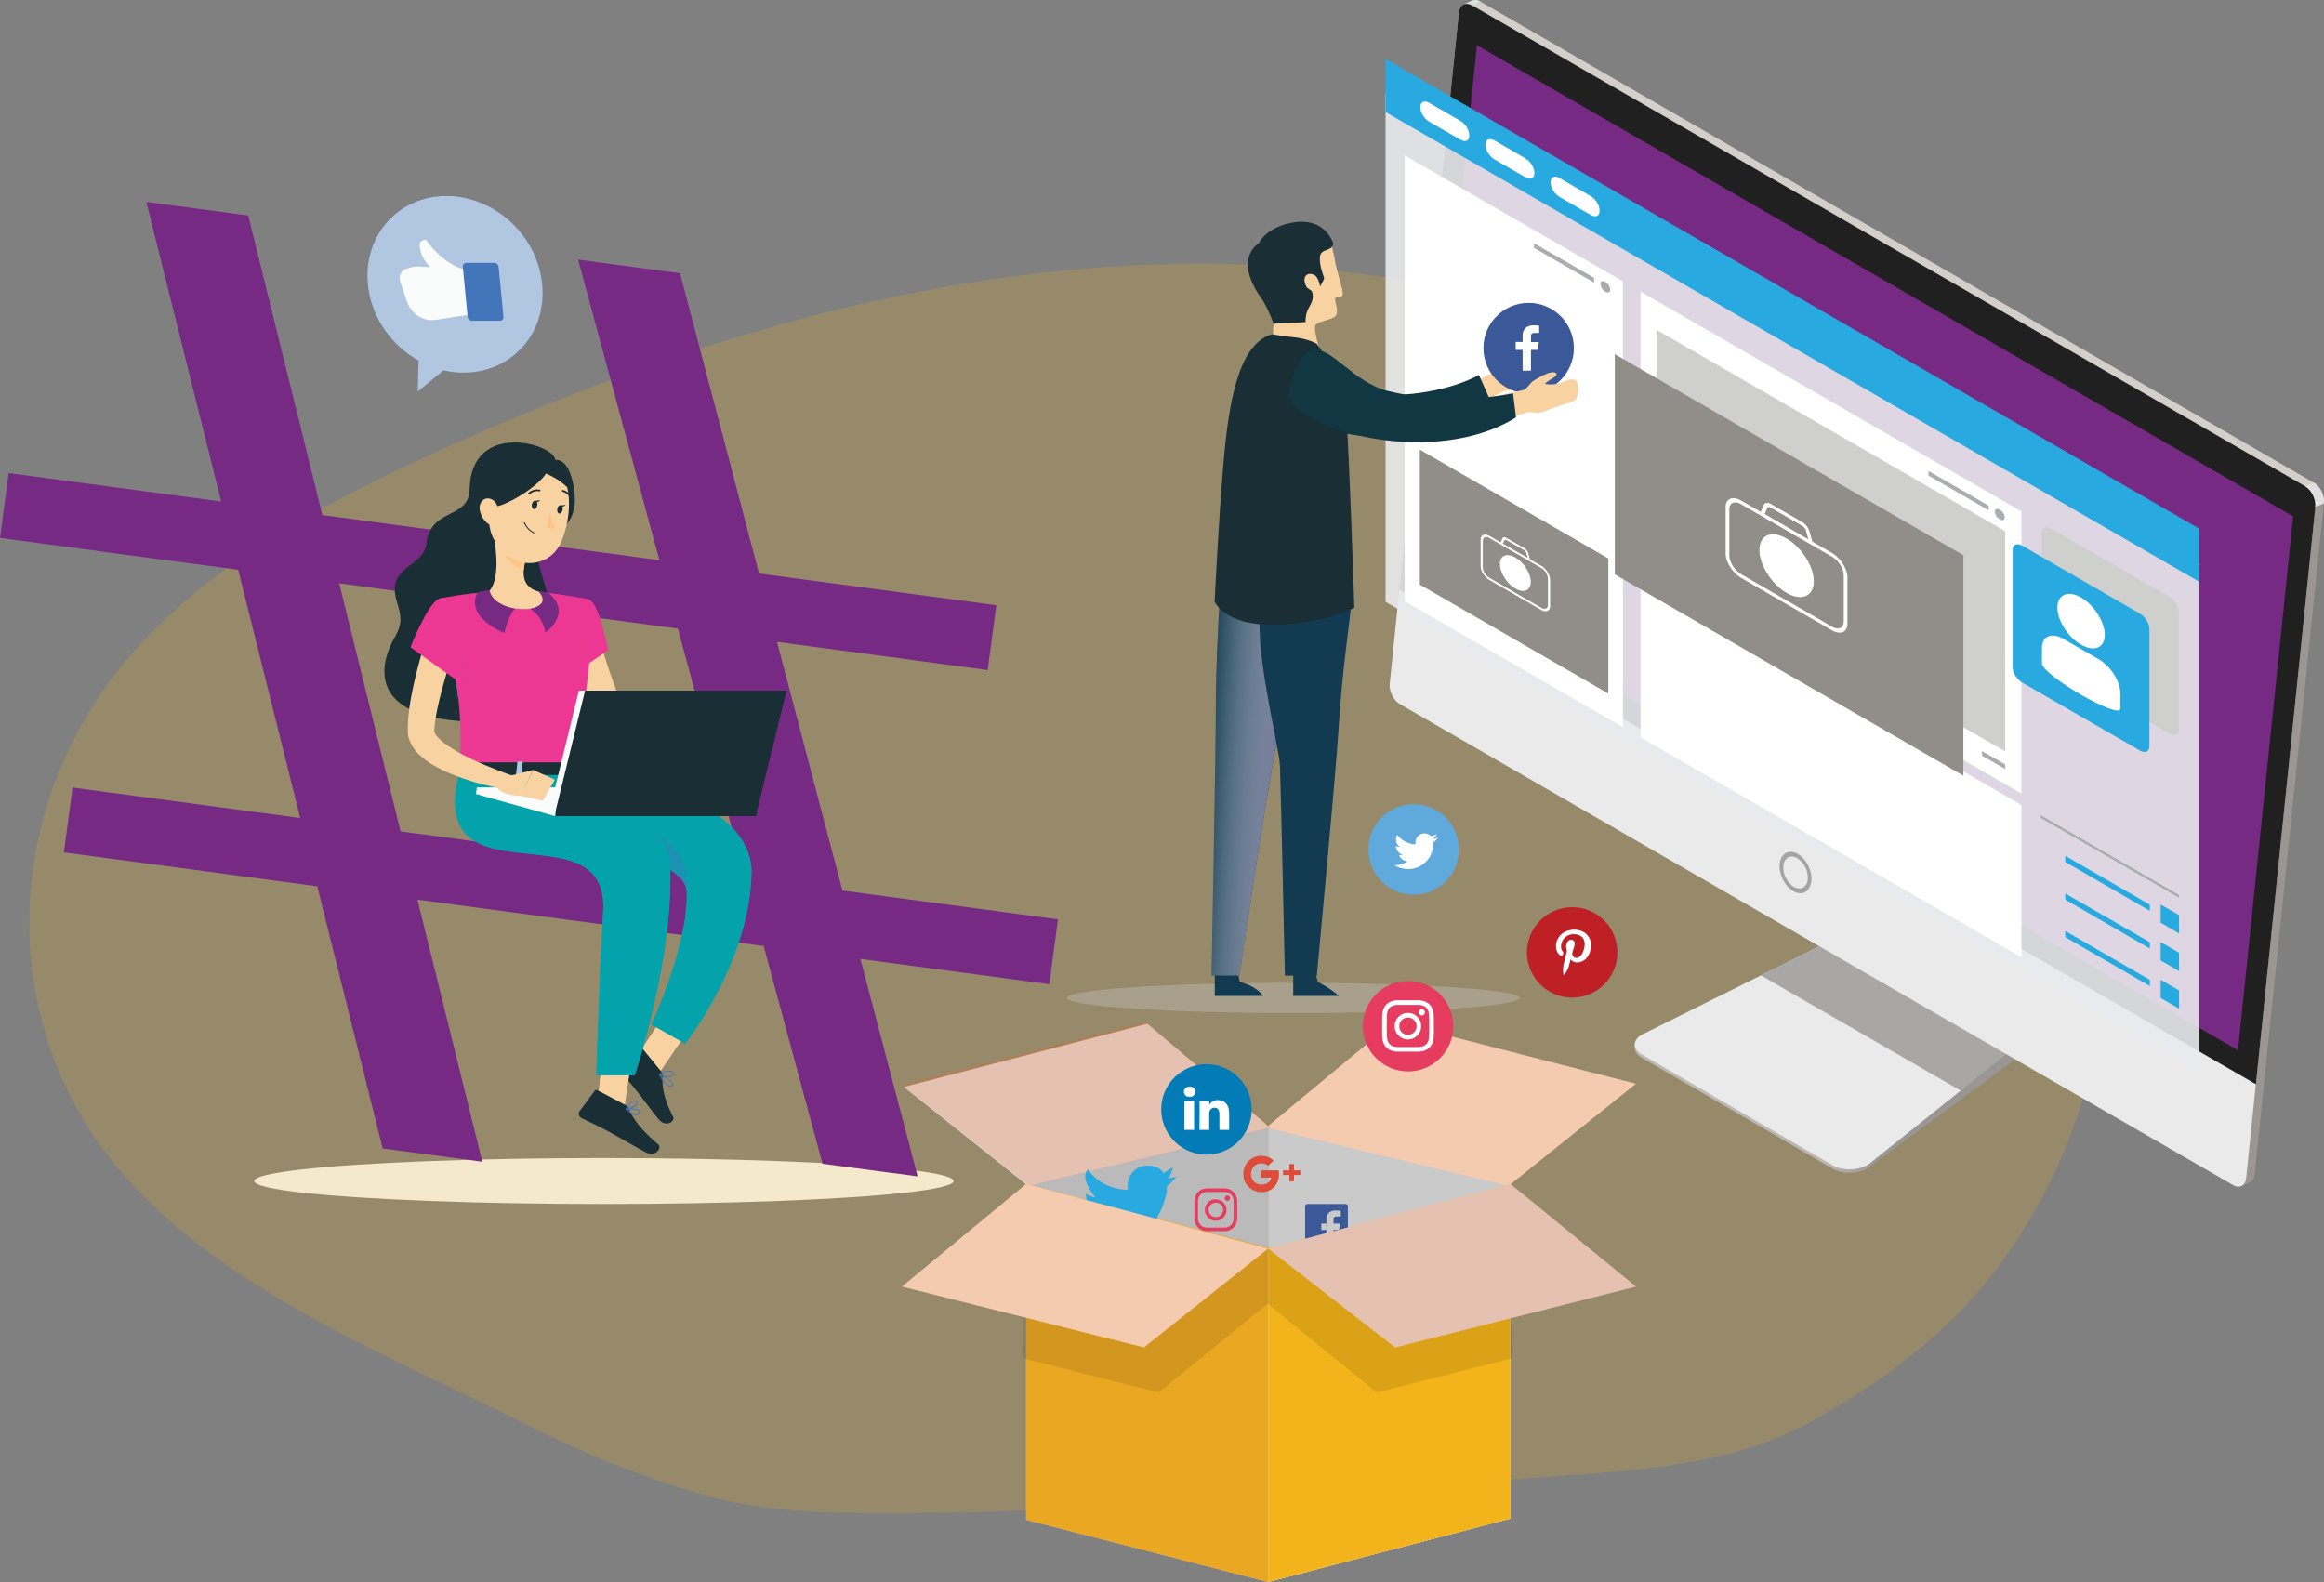
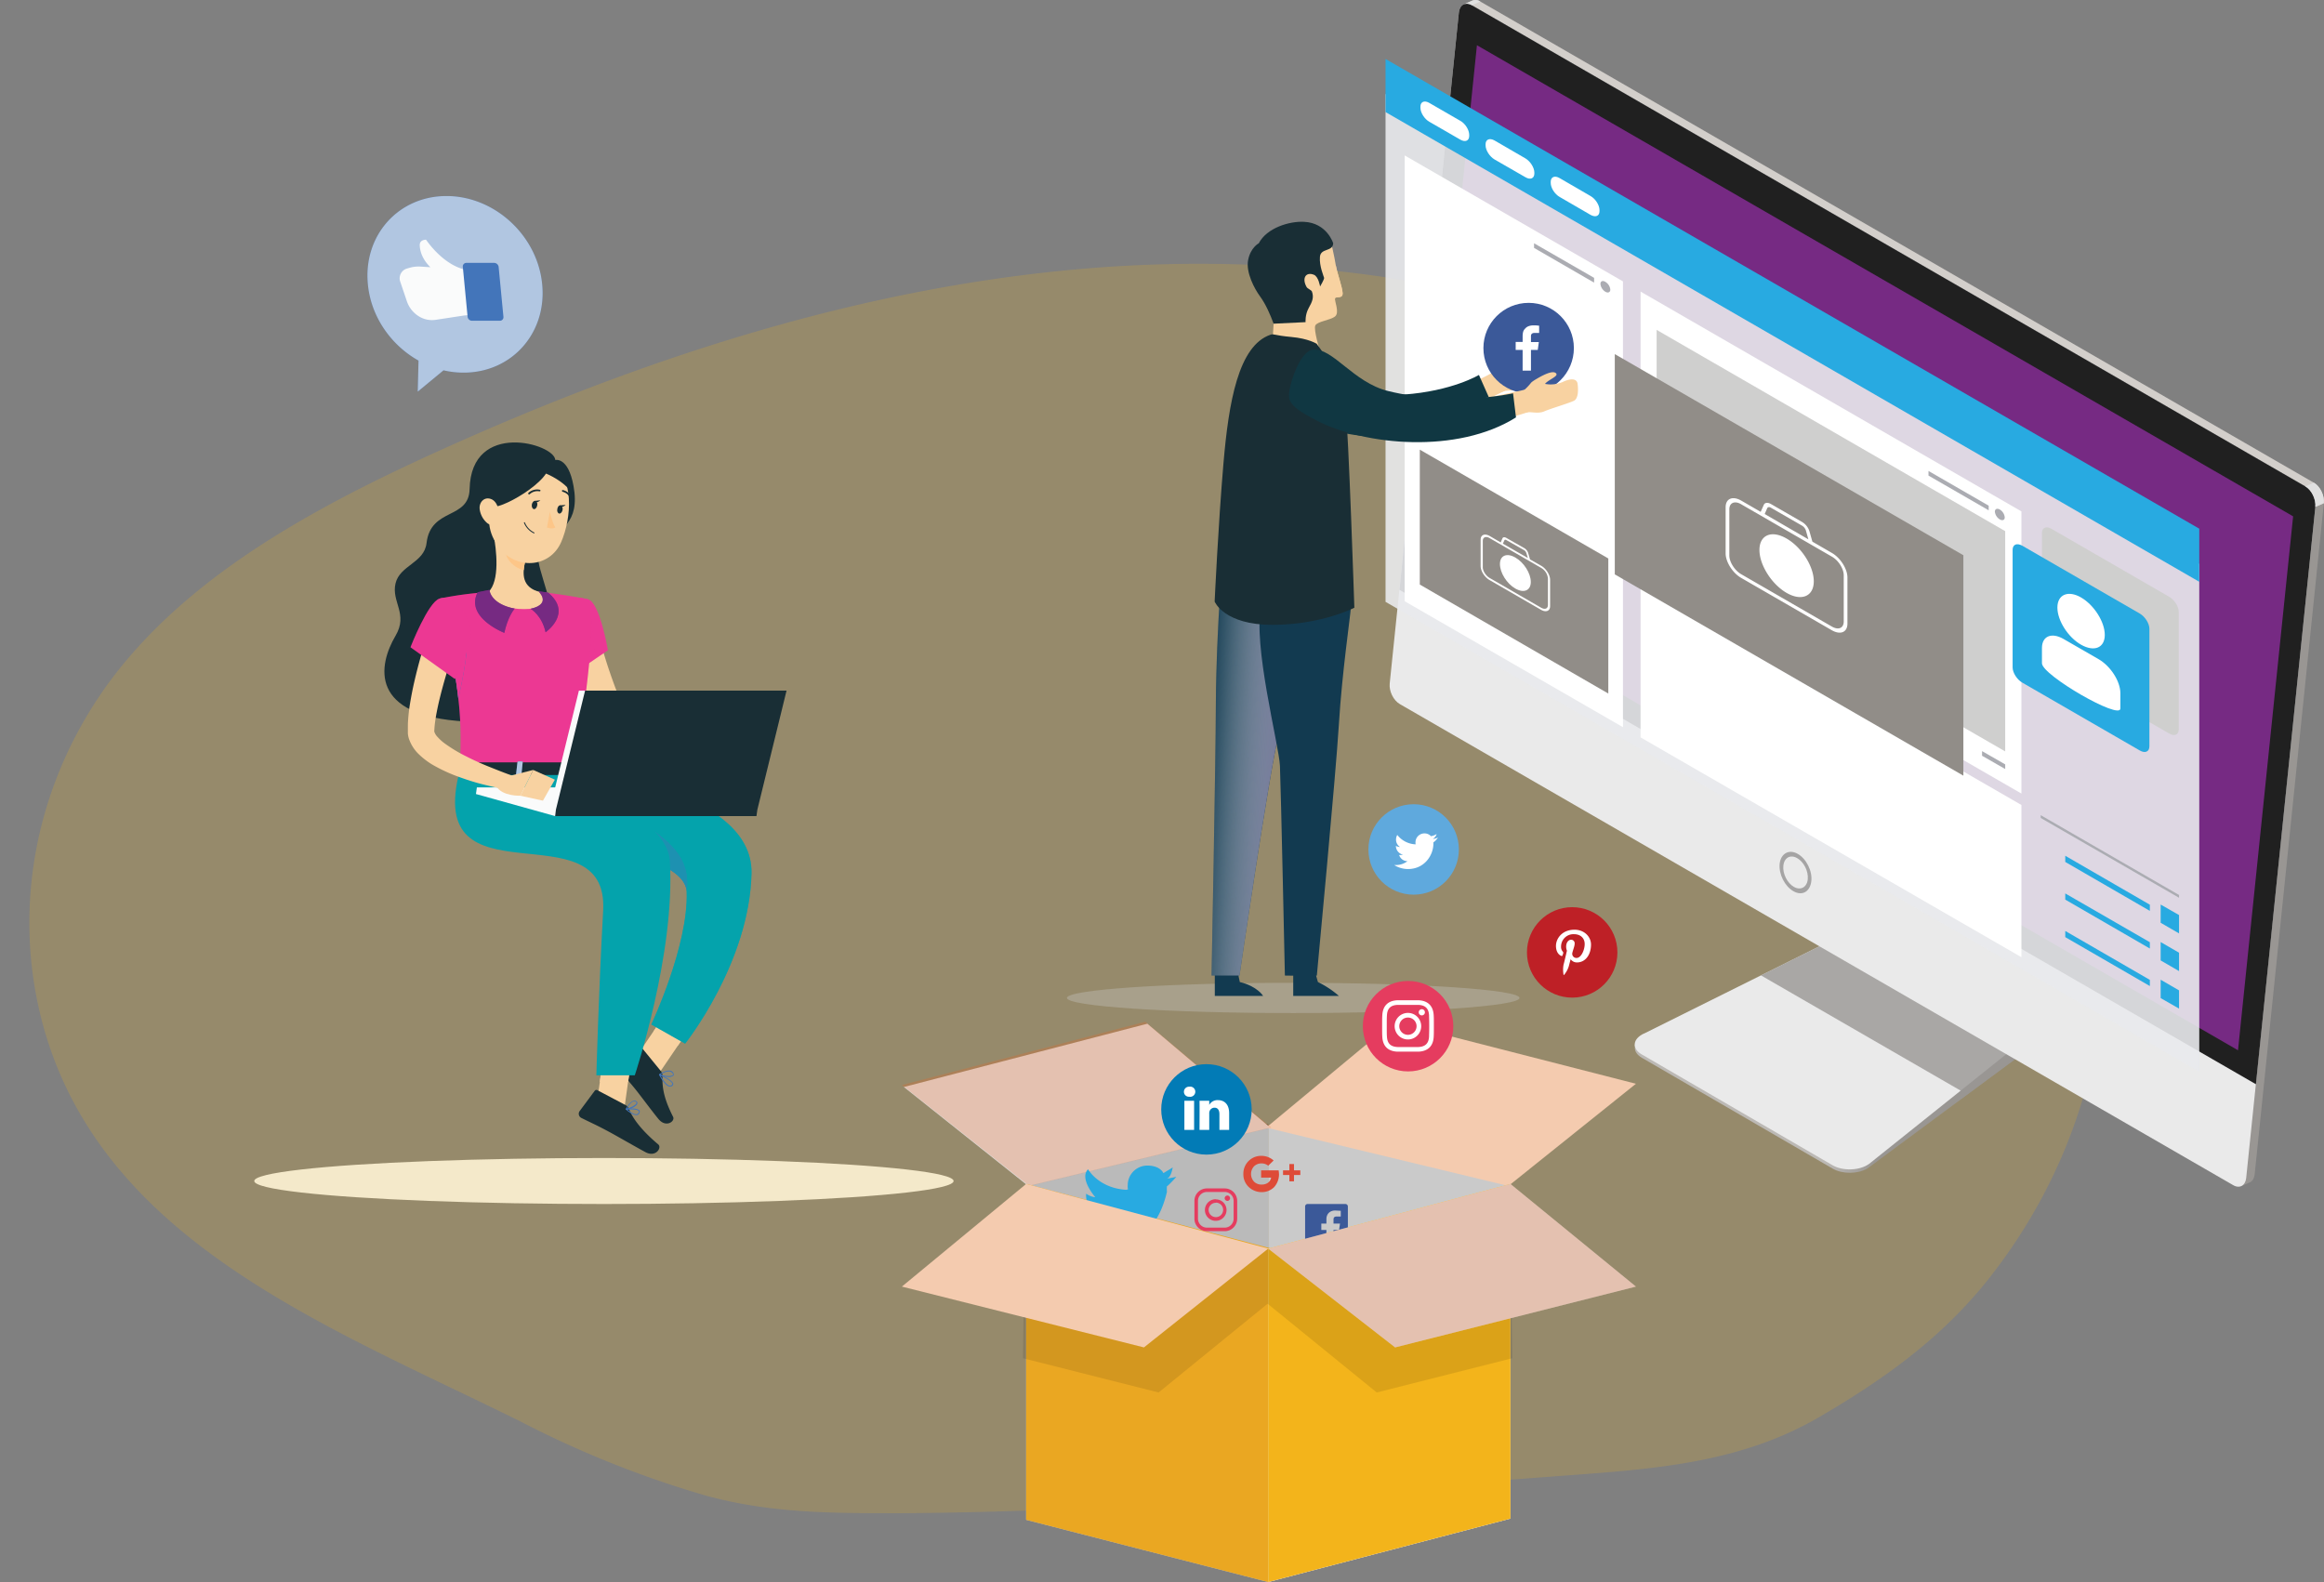
<svg xmlns="http://www.w3.org/2000/svg" viewBox="0 0 1505.4 1024.9">
  <rect x="0" y="0" width="1505.4" height="1024.9" fill="#808080" stroke="none" />
  <defs>
    <style>.a5a10e02-f9ad-4e43-9198-63027849c020,.a6613a52-ee0c-4019-9d4c-527a014f0437,.aa51bc33-f922-4f05-b20a-1cf0562e2b6a,.b00285f5-6454-4ad6-9862-83d786714c3a,.b0f8bb57-2172-4909-866d-090aa5e5e0f9,.b58d491e-8227-4f45-b5a0-47f053cfa526,.bd57fa0b-6195-406c-844a-0089ca6cd086,.fc881edc-6400-4256-ba17-8843d2f35e7c{isolation:isolate;}.ab30dc15-3b71-48fd-9f07-4585a4ed6d12{fill:#f5f6f6;}.b00285f5-6454-4ad6-9862-83d786714c3a,.fc881edc-6400-4256-ba17-8843d2f35e7c{fill:#f3b41b;}.b00285f5-6454-4ad6-9862-83d786714c3a{opacity:0.2;}.b4bf2ddc-5935-4e77-a937-d69fb715cbe6{fill:url(#bd3847ea-aa0a-40fe-b8a8-cc37102bd82f);}.bd7f6ff1-4509-4fb7-81e3-3bc00dbcd7f6{fill:#eaeaea;}.e9ad9e1b-0f01-4802-b7b4-bb92aff17c7b,.fd287cdb-4e48-416b-b86a-61e532bbe51d{fill:#999693;}.e9ad9e1b-0f01-4802-b7b4-bb92aff17c7b{opacity:0.8;}.bdd9f025-8071-41e8-bb40-4eed00adb36d{fill:#d3cfcb;}.f595b44f-7de6-4fd1-b9ba-b4ca583eef2a{fill:#202020;}.a41e6527-1395-43ac-a926-e58a0f61e928,.addd5265-4b3d-44dc-b229-df1b17cce773{fill:#762a83;}.beb50720-a191-4ec8-b868-c1e66e7f637b{fill:#e0e0e0;}.a213a81b-0d00-4e3e-a5f3-5e2b5ff4362d{fill:#a5a4a4;}.a971b5d7-0f2a-4b98-91cf-e8395a86f37c{fill:#e9eaed;opacity:0.9;}.b9c6ee17-e7bf-411d-9c1e-4d6d18dc23b0{fill:#28aae1;}.abc8eb8a-3f75-479d-baf0-b8d9683bea89{fill:#cfcfce;}.abc8eb8a-3f75-479d-baf0-b8d9683bea89,.e74f7443-1e8b-4ba8-95c7-a919b58037a2{mix-blend-mode:multiply;}.a208e55a-cdae-4e22-bb50-32b86601aa90,.b571e8c0-5c42-4c4d-886c-39d90a10beac{fill:#fff;}.a7bb9509-bdfa-4dad-9383-5f3c33956fcd{fill:#918d88;}.bbbaf515-83a7-4f5e-a68b-979a564620a5{fill:#abacb2;}.f304b1a4-7916-4dfc-b887-680b62e00b3a{fill:#cccccb;opacity:0.33;}.abd8e1a3-67ae-46da-9cf3-2e03b94f82fb{fill:#f8d2a1;}.a3060831-8002-4a37-90e0-19244106cd85{fill:#103742;}.b9b0fdbb-a57e-4649-8f49-e3cbcfc07577{fill:#123a50;}.e74f7443-1e8b-4ba8-95c7-a919b58037a2{fill:url(#b6887328-911d-44a7-b400-5875e8d303d1);}.bbf2e53c-084a-4709-86f7-e889fcfb1fb7{fill:#192e35;}.b701bcd3-0409-4d83-9c2b-fc106bb66c93{fill:#3b5999;}.b571e8c0-5c42-4c4d-886c-39d90a10beac{fill-rule:evenodd;}.aa51bc33-f922-4f05-b20a-1cf0562e2b6a{opacity:0.1;}.b0f8bb57-2172-4909-866d-090aa5e5e0f9{opacity:0.17;}.a6613a52-ee0c-4019-9d4c-527a014f0437{fill:#f4cbaf;}.a5a10e02-f9ad-4e43-9198-63027849c020{fill:#f26722;opacity:0.25;}.b58d491e-8227-4f45-b5a0-47f053cfa526{fill:#eaa722;}.a52716a0-f2e4-4b91-a167-d6413f5094b2{fill:#e53c5f;}.f0a3b72f-6242-4b5c-a66e-dfe02b1f26e2{fill:#de4b38;}.a209fe00-eab6-4eaa-9871-4a282b14c2db{fill:#5fa9dd;}.f68cdb68-3637-4bcd-8804-46438729806e{fill:#027bb6;}.a0aad5d7-f391-475f-ae03-629e0dff5b29{fill:#be2026;}.b88e0201-4040-4809-a920-667c84662276{fill:#4375ba;}.b1624b59-bd2a-4977-8609-6ae2293b74f6,.bf466d6e-f112-4644-b391-c8c0385bd219,.ed0dc029-8516-43a0-accd-d4ab9368a2dd{fill:#ec3894;}.b7698a5a-8f5c-4565-bfed-0e9a037d5df2,.bf466d6e-f112-4644-b391-c8c0385bd219{opacity:0.2;}.ed0dc029-8516-43a0-accd-d4ab9368a2dd{opacity:0.3;}.f533b9fb-ddad-4252-b51b-69b08a909903{fill:#fdc688;}.a77c4c47-0857-4b13-b5a3-5b6d5f354e9d,.be960664-a194-4f83-974a-fd6d1ac55460{fill:#04a3ac;}.a41e6527-1395-43ac-a926-e58a0f61e928,.ae29224f-3916-45a8-8538-b25b9c3f4f85,.be960664-a194-4f83-974a-fd6d1ac55460{opacity:0.6;}.a5943c14-070e-4d82-acf4-4f644a44d1eb,.ae29224f-3916-45a8-8538-b25b9c3f4f85{fill:#fafbfb;}</style>
    <linearGradient id="bd3847ea-aa0a-40fe-b8a8-cc37102bd82f" x1="-287.94" y1="723.96" x2="-320.22" y2="723.96" gradientTransform="matrix(-1, 0, 0, 1, 1054.06, 0)" gradientUnits="userSpaceOnUse">
      <stop offset="0" stop-color="#bcb9b5" />
      <stop offset="1" stop-color="#999693" />
    </linearGradient>
    <linearGradient id="b6887328-911d-44a7-b400-5875e8d303d1" x1="938.98" y1="499.28" x2="990.4" y2="502.26" gradientUnits="userSpaceOnUse">
      <stop offset="0" stop-color="#fff" stop-opacity="0" />
      <stop offset="0.21" stop-color="#e6e6ed" stop-opacity="0.18" />
      <stop offset="0.67" stop-color="#a6a6be" stop-opacity="0.65" />
      <stop offset="1" stop-color="#75769a" />
    </linearGradient>
  </defs>
  <g class="bd57fa0b-6195-406c-844a-0089ca6cd086">
    <g id="b1d168e7-1ed7-44e1-b1fa-165854b3e7f6" data-name="Layer 1">
      <ellipse class="ab30dc15-3b71-48fd-9f07-4585a4ed6d12" cx="391.2" cy="765.1" rx="226.5" ry="14.9" />
      <g id="a027f82f-c8d0-4b6f-ad8b-b3decb5cd0fb" data-name="BG DARKS" class="bd57fa0b-6195-406c-844a-0089ca6cd086">
        <path class="b00285f5-6454-4ad6-9862-83d786714c3a" d="M180.2,632.4c-6.6-63.6,10.7-127.4,49.1-180.8,50.2-69,131.1-113.4,212.1-150.3,132.1-60.1,273.4-106.7,420.2-119.2S1161.5,193,1287,264s220,192.7,234.3,327.4c8.8,88.5-18.2,176.9-75.9,248.3-29.8,36.4-65.8,62.2-107.3,86.4-49.6,28.9-103.7,33.4-161.5,37.6-144.7,10.8-288.8,23.7-433.2,24.6-44.1,0-83.4.2-125.7-11.2a660.2,660.2,0,0,1-120.9-48.3c-125.3-62-269.7-116.4-308.7-255.1A255,255,0,0,1,180.2,632.4Z" transform="translate(-159.8 -8)" />
      </g>
      <g id="e4cf206a-f670-4e8d-8008-f0f841c8bd51" data-name="3">
        <g id="ab4beac8-656e-44b2-8b97-2205517769e5" data-name="4">
          <g id="b66db2ac-9def-4949-aea0-5954ed8c6ea1" data-name="1">
            <g class="bd57fa0b-6195-406c-844a-0089ca6cd086">
              <path class="b4bf2ddc-5935-4e77-a937-d69fb715cbe6" d="M1472.8,680.2v8.3l-102.3,75.7-1.3.9c-6.1,3.5-16,3.6-22.2,0l-123.6-71.8c-3.1-1.8-4.6-4.1-4.6-6.4v-2.2Z" transform="translate(-159.8 -8)" />
              <path class="bd7f6ff1-4509-4fb7-81e3-3bc00dbcd7f6" d="M1223.3,678.3a8,8,0,0,1,1.6-.8l131-65.2,116.9,67.9-102.4,81.9-1.3.8c-6.1,3.5-16,3.6-22.2,0l-123.6-71.8C1217.1,687.5,1217.3,681.8,1223.3,678.3Z" transform="translate(-159.8 -8)" />
            </g>
            <polygon class="e9ad9e1b-0f01-4802-b7b4-bb92aff17c7b" points="1196.2 604.3 1313 672.2 1312.9 680.5 1270.3 712 1270.3 706.7 1140.7 631.9 1196.2 604.3" />
            <g class="bd57fa0b-6195-406c-844a-0089ca6cd086">
              <path class="fd287cdb-4e48-416b-b86a-61e532bbe51d" d="M1657.3,335.6l7.8-1.6-44.8,434.7c-.3,2.7-1.5,4.6-3.2,5.3l-5.5,2.4Z" transform="translate(-159.8 -8)" />
              <path class="bdd9f025-8071-41e8-bb40-4eed00adb36d" d="M1113.5,8.4a5.5,5.5,0,0,1,5.2.6l539.9,311.7c4.1,2.3,7,8.4,6.5,13.3l-5.5,2.4c.5-4.9-2.4-11-6.5-13.3L1113.2,11.4a5.6,5.6,0,0,0-5.1-.6Z" transform="translate(-159.8 -8)" />
              <path class="bd7f6ff1-4509-4fb7-81e3-3bc00dbcd7f6" d="M1113.2,11.4c-4.2-2.4-7.9-.2-8.4,4.7L1060,450.8c-.5,5,2.4,10.9,6.5,13.3l539.9,311.7c4.1,2.4,7.9.3,8.4-4.7l44.8-434.7c.5-4.9-2.4-11-6.5-13.3Z" transform="translate(-159.8 -8)" />
              <path class="f595b44f-7de6-4fd1-b9ba-b4ca583eef2a" d="M1104.8,16.1c.5-4.9,4.2-7.1,8.4-4.7l539.9,311.7c4.1,2.3,7,8.4,6.5,13.3l-38.5,374L1066.3,390.1Z" transform="translate(-159.8 -8)" />
              <polygon class="addd5265-4b3d-44dc-b229-df1b17cce773" points="921.1 375.2 956.7 29.3 1485.4 334.5 1449.7 680.4 921.1 375.2" />
              <path class="beb50720-a191-4ec8-b868-c1e66e7f637b" d="M1113.5,8.4a5.5,5.5,0,0,1,5.2.6l-5.5,2.4a5.6,5.6,0,0,0-5.1-.6Z" transform="translate(-159.8 -8)" />
              <path class="beb50720-a191-4ec8-b868-c1e66e7f637b" d="M1665.1,334l-5.5,2.4c.5-4.9-2.4-11-6.5-13.3l5.5-2.4C1662.7,323,1665.6,329.1,1665.1,334Z" transform="translate(-159.8 -8)" />
            </g>
            <path class="a213a81b-0d00-4e3e-a5f3-5e2b5ff4362d" d="M1312.6,567.5c-.7,6.8,3.3,14.7,9,17.9s10.7.2,11.5-6.5-3.3-14.7-8.9-17.8S1313.4,560.9,1312.6,567.5Zm2.4,1.3c.5-5.1,4.5-7.4,8.9-4.9s7.4,8.5,6.9,13.7-4.6,7.4-8.9,5S1314.4,574,1315,568.8Z" transform="translate(-159.8 -8)" />
          </g>
          <polygon class="a971b5d7-0f2a-4b98-91cf-e8395a86f37c" points="897.5 389.9 1424.6 694.3 1424.6 365.3 897.5 60.9 897.5 389.9" />
          <polygon class="b9c6ee17-e7bf-411d-9c1e-4d6d18dc23b0" points="897.5 72.6 1424.6 376.9 1424.6 342.5 897.5 38.2 897.5 72.6" />
          <path class="abc8eb8a-3f75-479d-baf0-b8d9683bea89" d="M1488.7,350.6l76.2,44c3.4,2,6.2,6.3,6.2,9.8v76.2c0,3.4-2.8,4.6-6.2,2.6l-76.2-44c-3.4-2-6.2-6.4-6.2-9.8V353.2C1482.5,349.8,1485.3,348.6,1488.7,350.6Z" transform="translate(-159.8 -8)" />
          <polygon class="a208e55a-cdae-4e22-bb50-32b86601aa90" points="1062.7 371.7 1309.4 514.1 1309.4 331.3 1062.7 188.9 1062.7 371.7" />
          <polygon class="a208e55a-cdae-4e22-bb50-32b86601aa90" points="1062.7 477.7 1309.4 620.1 1309.4 521.5 1062.7 379.1 1062.7 477.7" />
          <polygon class="a208e55a-cdae-4e22-bb50-32b86601aa90" points="909.9 389.5 1051.3 471.1 1051.3 182.3 909.9 100.7 909.9 389.5" />
          <polygon class="abc8eb8a-3f75-479d-baf0-b8d9683bea89" points="1073.1 356.5 1298.9 486.8 1298.9 344.1 1073.1 213.7 1073.1 356.5" />
          <polygon class="a7bb9509-bdfa-4dad-9383-5f3c33956fcd" points="919.7 378.7 1041.8 449.3 1041.8 361.8 919.7 291.3 919.7 378.7" />
          <path class="a208e55a-cdae-4e22-bb50-32b86601aa90" d="M1118.9,357.6v17.1c0,3.2,2.6,7.3,5.8,9.1l33.4,19.3c3.2,1.8,5.8.7,5.8-2.4V383.6c0-3.2-2.6-7.3-5.8-9.1l-7.2-4.1-1.1-3.8a5.8,5.8,0,0,0-2.6-3.5l-11.6-6.6c-1.2-.7-2.2-.6-2.6.3l-1.1,2.6-7.2-4.2C1121.5,353.4,1118.9,354.5,1118.9,357.6Zm30.6,11.9-16.2-9.3,1-2.2c.2-.4.7-.5,1.3-.1l11.6,6.6a3.4,3.4,0,0,1,1.3,1.8Zm-29.2-11.1c0-2.4,2-3.2,4.4-1.8l33.4,19.3a8.9,8.9,0,0,1,4.4,6.9v17.1c0,2.4-1.9,3.2-4.4,1.8l-33.4-19.3c-2.4-1.4-4.4-4.5-4.4-6.9Z" transform="translate(-159.8 -8)" />
          <path class="a208e55a-cdae-4e22-bb50-32b86601aa90" d="M1141.4,369.2c5.6,3.2,10,10.3,10,15.8s-4.4,7.5-10,4.3-10-10.3-10-15.9S1135.9,366,1141.4,369.2Z" transform="translate(-159.8 -8)" />
          <polygon class="bbbaf515-83a7-4f5e-a68b-979a564620a5" points="1249.2 305.1 1288.2 327.6 1288.2 330.6 1249.2 308.1 1249.2 305.1" />
          <path class="bbbaf515-83a7-4f5e-a68b-979a564620a5" d="M1452,339.5a6.8,6.8,0,0,0,3.2,5c1.8,1,3.2.4,3.2-1.3a6.6,6.6,0,0,0-3.2-5.1C1453.5,337.1,1452,337.7,1452,339.5Z" transform="translate(-159.8 -8)" />
          <polygon class="bbbaf515-83a7-4f5e-a68b-979a564620a5" points="993.7 157.6 1032.6 180 1032.6 183.1 993.7 160.6 993.7 157.6" />
          <path class="bbbaf515-83a7-4f5e-a68b-979a564620a5" d="M1196.5,191.9a6.7,6.7,0,0,0,3.2,5.1c1.7,1,3.2.4,3.2-1.4a6.6,6.6,0,0,0-3.2-5C1197.9,189.5,1196.5,190.2,1196.5,191.9Z" transform="translate(-159.8 -8)" />
          <polygon class="bbbaf515-83a7-4f5e-a68b-979a564620a5" points="1283.9 486.6 1298.9 495.2 1298.9 498.2 1283.9 489.6 1283.9 486.6" />
          <polygon class="bbbaf515-83a7-4f5e-a68b-979a564620a5" points="1102.1 381.6 1102.1 384.6 1073.1 367.9 1073.1 364.8 1102.1 381.6" />
          <path class="a208e55a-cdae-4e22-bb50-32b86601aa90" d="M1085.7,86.9l20.1,11.6c3.2,1.8,5.7.7,5.7-2.5v-.6c0-3.2-2.5-7.3-5.7-9.1l-20.1-11.6c-3.2-1.9-5.8-.8-5.8,2.4v.7C1079.9,81,1082.5,85.1,1085.7,86.9Z" transform="translate(-159.8 -8)" />
          <path class="a208e55a-cdae-4e22-bb50-32b86601aa90" d="M1127.9,111.3l20,11.5c3.2,1.9,5.8.8,5.8-2.4v-.6c0-3.2-2.6-7.3-5.8-9.2l-20-11.6c-3.2-1.8-5.8-.7-5.8,2.5v.6C1122.1,105.3,1124.7,109.4,1127.9,111.3Z" transform="translate(-159.8 -8)" />
          <path class="a208e55a-cdae-4e22-bb50-32b86601aa90" d="M1170.1,135.6l20,11.6c3.2,1.8,5.8.8,5.8-2.4v-.7c0-3.2-2.6-7.3-5.8-9.1l-20-11.6c-3.2-1.9-5.8-.8-5.8,2.4v.7C1164.3,129.7,1166.9,133.8,1170.1,135.6Z" transform="translate(-159.8 -8)" />
          <path class="bbbaf515-83a7-4f5e-a68b-979a564620a5" d="M1481.7,536.1l89.6,51.7v1.8l-89.6-51.7Z" transform="translate(-159.8 -8)" />
          <path class="b9c6ee17-e7bf-411d-9c1e-4d6d18dc23b0" d="M1497.6,562.4l54.8,31.7v4l-54.8-31.7Zm61.8,43.4,11.9,6.9V600.8l-11.9-6.8Z" transform="translate(-159.8 -8)" />
          <path class="b9c6ee17-e7bf-411d-9c1e-4d6d18dc23b0" d="M1497.6,586.8l54.8,31.6v4.1l-54.8-31.7Zm61.8,43.4,11.9,6.9V625.2l-11.9-6.9Z" transform="translate(-159.8 -8)" />
          <path class="b9c6ee17-e7bf-411d-9c1e-4d6d18dc23b0" d="M1497.6,611.1l54.8,31.7v4l-54.8-31.7Zm61.8,43.5,11.9,6.8V649.6l-11.9-6.9Z" transform="translate(-159.8 -8)" />
          <polygon class="a7bb9509-bdfa-4dad-9383-5f3c33956fcd" points="1046 372.1 1271.8 502.5 1271.8 359.7 1046 229.4 1046 372.1" />
          <path class="a208e55a-cdae-4e22-bb50-32b86601aa90" d="M1277.6,336.6v29.9c0,5.5,4.5,12.7,10.1,15.9l58.7,33.9c5.6,3.2,10.1,1.3,10.1-4.3V382.1c0-5.5-4.5-12.7-10.1-15.9l-12.6-7.3-1.9-6.7a10.9,10.9,0,0,0-4.7-6l-20.3-11.7c-2.1-1.2-4-.9-4.6.6l-2,4.5-12.6-7.3C1282.1,329.1,1277.6,331,1277.6,336.6Zm53.6,20.8L1302.9,341l1.6-3.7c.4-.9,1.4-1,2.4-.4l20.3,11.7a5.7,5.7,0,0,1,2.4,3.1ZM1280,337.9c0-4.2,3.5-5.7,7.7-3.2l58.7,33.9c4.3,2.4,7.7,7.9,7.7,12.1v29.9c0,4.3-3.4,5.8-7.7,3.3L1287.7,380c-4.2-2.4-7.7-7.9-7.7-12.1Zm37.1,19c9.7,5.6,17.6,18,17.6,27.7s-7.9,13.1-17.6,7.5-17.6-18.1-17.6-27.8S1307.3,351.2,1317.1,356.9Z" transform="translate(-159.8 -8)" />
          <path class="b9c6ee17-e7bf-411d-9c1e-4d6d18dc23b0" d="M1469.7,450.2l76.2,44c3.4,2,6.2.8,6.2-2.7V415.3c0-3.4-2.8-7.8-6.2-9.8l-76.2-44c-3.4-1.9-6.2-.8-6.2,2.7v76.2C1463.5,443.8,1466.3,448.2,1469.7,450.2Z" transform="translate(-159.8 -8)" />
          <path class="a208e55a-cdae-4e22-bb50-32b86601aa90" d="M1482.5,427.8c0-7.7,6.2-10.3,13.9-5.9l22.9,13.2c7.7,4.5,14,14.3,14,22V467c0,7.7-50.8-21.6-50.8-29.3Zm10-26.2c0,8.4,6.9,19.3,15.4,24.1s15.3,2,15.3-6.4-6.9-19.3-15.3-24.2S1492.5,393.1,1492.5,401.6Z" transform="translate(-159.8 -8)" />
        </g>
      </g>
      <ellipse class="f304b1a4-7916-4dfc-b887-680b62e00b3a" cx="837.7" cy="646.5" rx="146.6" ry="9.8" />
      <path class="abd8e1a3-67ae-46da-9cf3-2e03b94f82fb" d="M1041.3,262.1s21.4,3.5,37.1,2.2c31-2.7,51.5-17,51.5-17l4.8,13.8s-44.9,22.4-65.2,26.9-49.9-7.8-49.9-7.8Z" transform="translate(-159.8 -8)" />
      <path class="a3060831-8002-4a37-90e0-19244106cd85" d="M990.2,241.1c20.1-4,52.1,24.5,78.9,22.5,31.3-2.2,48.7-12.7,48.7-12.7l6.8,15.3s-32.9,24.6-70.9,24.8-82.6-23.7-82.6-23.7S983.3,242.4,990.2,241.1Z" transform="translate(-159.8 -8)" />
      <path class="abd8e1a3-67ae-46da-9cf3-2e03b94f82fb" d="M1144.6,259.3c3.8-2.4,15.4-7.9,18.1-9.8s1.7-7.7.6-11.1-5-2.8-9.3,0-10.2,3.7-12.6,3.1c2.3-3.8,5.9-6,4-7s-4.9,1-9,4.9c0,0-2.8,2.1-3.2,3.2a35.3,35.3,0,0,1-3.3,4.7l-4.7,5.2s6.2,10.2,8.4,9.1S1140.9,261.7,1144.6,259.3Z" transform="translate(-159.8 -8)" />
      <path class="b9b0fdbb-a57e-4649-8f49-e3cbcfc07577" d="M946.7,636.1v17.1H978s-3.6-6.2-15.1-9l-1.7-8.1Z" transform="translate(-159.8 -8)" />
      <path class="b9b0fdbb-a57e-4649-8f49-e3cbcfc07577" d="M997.5,636.1v17.1h29.6a61.3,61.3,0,0,0-13.6-9l-2.3-8.1Z" transform="translate(-159.8 -8)" />
      <path class="b9b0fdbb-a57e-4649-8f49-e3cbcfc07577" d="M952.2,362.6s-4.6,55-4.8,99.8S944.6,640,944.6,640h18.1s18.7-128.3,25.5-157.1,24.4-119.8,24.4-119.8Z" transform="translate(-159.8 -8)" />
      <path class="e74f7443-1e8b-4ba8-95c7-a919b58037a2" d="M952.2,362.6s-4.6,55-4.8,99.8S944.6,640,944.6,640h18.1s18.7-128.3,25.5-157.1,24.4-119.8,24.4-119.8Z" transform="translate(-159.8 -8)" />
      <path class="b9b0fdbb-a57e-4649-8f49-e3cbcfc07577" d="M976.9,399.9c-6,24.7,11.4,90.8,12,104.2S992.1,640,992.1,640s20.7.4,20.7,0,12.3-129.9,14.3-163,7.4-69.7,7.7-75c.6-11.2-5.5-29.9-5.5-29.9l-30-2.9S979.5,389.4,976.9,399.9Z" transform="translate(-159.8 -8)" />
      <path class="abd8e1a3-67ae-46da-9cf3-2e03b94f82fb" d="M1029.5,197.9c.2,4-4.4,1.8-4.9,3.4s3.1,9.2,0,11.7-11.6,3.2-12.8,5.9,2.9,16.2,2.9,16.2l-31,1.2,1.5-25.5s-2.1-10.2,1.6-23.7,28.6-22.2,28.6-22.2,2.6-6.1,4.6-4.1,4.2,13.9,5.1,19.2S1029.3,193.9,1029.5,197.9Z" transform="translate(-159.8 -8)" />
      <path class="abd8e1a3-67ae-46da-9cf3-2e03b94f82fb" d="M1029.5,197.9c.2,4-4.4,1.8-4.9,3.4l.5-21.3C1026.1,185.4,1029.3,193.9,1029.5,197.9Z" transform="translate(-159.8 -8)" />
      <path class="bbf2e53c-084a-4709-86f7-e889fcfb1fb7" d="M1023.4,165.6c-.3,5.7-8.1,2.9-8.6,8.8s2.5,12.7,2.7,13.6-2.6,5.6-2.6,5.6-1-6.4-4-7.6c-5.2-2.1-8,2.2-4.7,8,.6,1,3,1.9,3.4,2.8,1.4,3.9.3,6.5-2.1,10.8s-2,9.1-2,9.1l-20.7,1c-2.2-6-5.2-12.8-8.8-17.7s-9.3-15.5-7.7-23.6,6.9-10.8,6.9-10.8c5.1-9.9,19.7-14.4,29.3-13.9C1019.4,152.4,1023.4,165.6,1023.4,165.6Z" transform="translate(-159.8 -8)" />
      <path class="bbf2e53c-084a-4709-86f7-e889fcfb1fb7" d="M946.6,397.7s2.3-49.5,5.7-89.4,9.7-76.5,30.6-83.5c2.1-.7,2.3.5,13.4,1.5s16.4,4.4,16.4,4.4,16.5,21.4,18.6,39.5,5.8,131.5,5.8,131.5-21.1,11-52.8,11.1S946.6,397.7,946.6,397.7Z" transform="translate(-159.8 -8)" />
      <g id="a29b7d3b-3343-43eb-a48c-37ec18701d45" data-name="Group">
        <g id="bc78200e-f996-4897-8cfd-b8a0d6cd2fa9" data-name="Group-97-Copy">
          <circle id="aaa0166e-df4d-4eb4-a21e-87208e55f7c9" data-name="Network-BG" class="b701bcd3-0409-4d83-9c2b-fc106bb66c93" cx="990.2" cy="225.5" r="29.3" />
          <path id="bafcc8a8-7108-4eac-b5a3-0c0640440cfd" data-name="FB" class="b571e8c0-5c42-4c4d-886c-39d90a10beac" d="M1151.5,229.6h5.1l-.7,5.1h-4.4v13.4h-5.4V234.7h-4.5v-5.2h4.5v-3.8a12.5,12.5,0,0,1,.3-2.6,5,5,0,0,1,1.4-2.3,5.3,5.3,0,0,1,2.2-1.5,8.5,8.5,0,0,1,2.7-.5h2.1l2,.2v4.7H1154s-2.5-.3-2.5,2Z" transform="translate(-159.8 -8)" />
        </g>
      </g>
      <path class="abd8e1a3-67ae-46da-9cf3-2e03b94f82fb" d="M1057.4,262s20.7,7.9,36.4,7.6,53.5-9.1,53.5-9.1l2.6,14.4s-47.7,15.4-68.4,16.8-48.2-15.1-48.2-15.1Z" transform="translate(-159.8 -8)" />
      <path class="a3060831-8002-4a37-90e0-19244106cd85" d="M1058.9,261.3c42.1,10.4,81,1.5,81,1.5l1.9,15.6c-38,23.9-97.9,18.1-128.8,2.2-18.2-9.3-18.9-12.9-18-19.4s7.3-26.1,15.4-26.7C1023.3,233.4,1036.5,255.8,1058.9,261.3Z" transform="translate(-159.8 -8)" />
      <path class="abd8e1a3-67ae-46da-9cf3-2e03b94f82fb" d="M1154.9,253.6c6.4-3.8,11.2-5.6,12.9-3.7s-5,4-7.2,6.8a19.7,19.7,0,0,0,11.8-1.4c4.7-2.2,8.8-2.2,9.3,1.3s.6,9.5-2.3,11-15.2,5.1-19.3,6.9-9,0-11.3.7-6.9-10.3-6.9-10.3l5.4-4.4a33.8,33.8,0,0,0,4-4.2C1151.9,255.3,1154.9,253.6,1154.9,253.6Z" transform="translate(-159.8 -8)" />
      <polygon class="beb50720-a191-4ec8-b868-c1e66e7f637b" points="978.4 767 821.5 729.2 821.5 1024.9 978.4 983.8 978.4 767" />
      <polygon class="aa51bc33-f922-4f05-b20a-1cf0562e2b6a" points="978.4 767 821.5 729.2 821.5 1024.9 978.4 983.8 978.4 767" />
      <polygon class="beb50720-a191-4ec8-b868-c1e66e7f637b" points="664.7 767 821.5 729.2 821.5 1024.9 664.7 984.6 664.7 767" />
      <polygon class="b0f8bb57-2172-4909-866d-090aa5e5e0f9" points="664.7 765.7 821.5 727.9 821.5 1024.9 664.7 984.6 664.7 765.7" />
      <polygon class="a6613a52-ee0c-4019-9d4c-527a014f0437" points="820.2 730.5 902.8 661.9 1059.7 702.1 977.1 768.3 820.2 730.5" />
      <polygon class="beb50720-a191-4ec8-b868-c1e66e7f637b" points="585.5 704.2 666 768.3 822.8 730.5 743.2 663.2 585.5 704.2" />
      <polygon class="a5a10e02-f9ad-4e43-9198-63027849c020" points="584.2 702.9 666.6 768.3 823.5 730.5 741.9 661.9 584.2 702.9" />
      <polygon class="b58d491e-8227-4f45-b5a0-47f053cfa526" points="664.7 767 664.7 984.6 821.5 1024.9 823.7 808.9 664.7 767" />
      <polygon class="beb50720-a191-4ec8-b868-c1e66e7f637b" points="978.4 983.8 821.5 1024.9 821.5 808.9 978.4 767 978.4 983.8" />
      <polygon class="fc881edc-6400-4256-ba17-8843d2f35e7c" points="978.4 983.8 821.5 1024.9 821.5 808.9 978.4 767 978.4 983.8" />
      <polygon class="aa51bc33-f922-4f05-b20a-1cf0562e2b6a" points="662.6 879.9 750.5 902.1 821.1 844.6 821.1 809.3 664.3 769.9 662.6 879.9" />
      <polygon class="aa51bc33-f922-4f05-b20a-1cf0562e2b6a" points="979.6 879.9 891.8 902.1 821.1 844.6 821.1 809.3 978 769.9 979.6 879.9" />
      <path class="b9c6ee17-e7bf-411d-9c1e-4d6d18dc23b0" d="M915.7,771.6l6.1-1.2s-5.1,5.7-6.1,6.1h0a21.6,21.6,0,0,0,0,3.6c-11.7,50.1-54.8,28-54.8,28,15.7.4,17.1-6.1,17.1-6.1-9.1-1.3-11-7.3-11-7.3a3.8,3.8,0,0,0,4.9-1.2c-9.9-2.6-8.5-12.2-8.5-12.2a11.9,11.9,0,0,0,5.9,2.3c-1.1-1.3-10.3-12.4-4.7-18.1,0,0,6.8,12.2,24.7,13.3l1.2-.3a7.4,7.4,0,0,1-.2-2.6A12.7,12.7,0,0,1,903,763.1c8.5,0,10.4,4.9,10.4,4.9l6.1-3.7C919.3,764.3,918.7,770.4,915.7,771.6Z" transform="translate(-159.8 -8)" />
      <polygon class="a6613a52-ee0c-4019-9d4c-527a014f0437" points="664.7 767 584.2 833.5 741 872.9 821.5 808.9 664.7 767" />
      <path class="a52716a0-f2e4-4b91-a167-d6413f5094b2" d="M953.1,780.2a5.8,5.8,0,0,1,5.8,5.8v11.5a5.8,5.8,0,0,1-1.7,4.1,5.7,5.7,0,0,1-4.1,1.7H941.6a5.8,5.8,0,0,1-5.8-5.8V786a5.8,5.8,0,0,1,5.8-5.8h11.5m0-2.3H941.6a8.1,8.1,0,0,0-8.1,8.1v11.5a8.1,8.1,0,0,0,8.1,8.1h11.5a8.1,8.1,0,0,0,8.1-8.1V786a8.1,8.1,0,0,0-8.1-8.1Z" transform="translate(-159.8 -8)" />
      <path class="a52716a0-f2e4-4b91-a167-d6413f5094b2" d="M954.9,786a1.8,1.8,0,0,1-1.8-1.8,1.8,1.8,0,0,1,1.8-1.7,1.8,1.8,0,0,1,1.7,1.7h0a1.8,1.8,0,0,1-1.7,1.8Zm-7.5,1.1a4.7,4.7,0,1,1-4.7,4.7h0a4.7,4.7,0,0,1,4.7-4.6m0-2.3a7,7,0,1,0,6.9,7h0a6.9,6.9,0,0,0-6.9-6.9Z" transform="translate(-159.8 -8)" />
      <path class="b701bcd3-0409-4d83-9c2b-fc106bb66c93" d="M1031.4,788h-24.7a1.6,1.6,0,0,0-1.5,1.6h0v24.6a1.5,1.5,0,0,0,1.5,1.5H1019V804.8h-3.3v-4.1h3.3v-2.9c0-3.6,2.5-5.6,5.7-5.6l3.6.2v3.7h-2.6c-1.7,0-2.1.8-2.1,2v2.6h4.2l-.6,4.1h-3.6v10.9h7.8a1.5,1.5,0,0,0,1.5-1.5V789.6A1.6,1.6,0,0,0,1031.4,788Z" transform="translate(-159.8 -8)" />
      <polygon class="beb50720-a191-4ec8-b868-c1e66e7f637b" points="978.4 767 1059.7 833.5 903.7 872.9 821.5 808.9 978.4 767" />
      <polygon class="a5a10e02-f9ad-4e43-9198-63027849c020" points="978.4 767 1059.7 833.5 903.7 872.9 821.5 808.9 978.4 767" />
      <path class="f0a3b72f-6242-4b5c-a66e-dfe02b1f26e2" d="M988.1,766.7v-.5H976.7v4.7h6.5c-.6,3.2-3.4,4.5-6,4.5a6.8,6.8,0,0,1-5-1.8,7.3,7.3,0,0,1,0-10.1,6.8,6.8,0,0,1,4.9-1.8,6.6,6.6,0,0,1,4.2,1.5l3.5-3.4a11.9,11.9,0,0,0-7.8-3,11.5,11.5,0,0,0-11.8,11.3v.5a11.2,11.2,0,0,0,3.2,8.1,12.1,12.1,0,0,0,8.9,3.6,11.3,11.3,0,0,0,7.9-3.3,12.5,12.5,0,0,0,3.1-8.2,14.9,14.9,0,0,0-.2-2.1Zm14-.5H998v-4.1h-3v4.1h-4.1v3H995v4.1h3v-4.1h4.1Z" transform="translate(-159.8 -8)" />
      <g id="a16c46d2-f1e2-4233-98a1-9fc880003da7" data-name="Group-5">
        <g id="ac4bed63-46e8-4ecc-bdf3-1f8bacee8a4c" data-name="Group-98-Copy">
          <circle id="af6cd9a5-424c-4f81-9bfd-5d6426797990" data-name="Network-BG" class="a209fe00-eab6-4eaa-9871-4a282b14c2db" cx="915.7" cy="550.3" r="29.3" />
          <path id="baab8335-6e96-492d-86e6-3fd1b18b2d23" data-name="Shape-5" class="b571e8c0-5c42-4c4d-886c-39d90a10beac" d="M1091.2,550.6a9,9,0,0,1-3.3.9,5.4,5.4,0,0,0,2.5-3.2,9.2,9.2,0,0,1-3.7,1.4,5.6,5.6,0,0,0-4.2-1.8,5.8,5.8,0,0,0-5.8,5.8,5.7,5.7,0,0,0,.1,1.3,15.9,15.9,0,0,1-11.9-6.1,6.1,6.1,0,0,0-.8,3,5.6,5.6,0,0,0,2.6,4.8,6,6,0,0,1-2.7-.7h0a5.9,5.9,0,0,0,4.7,5.7l-1.5.2h-1.1a5.7,5.7,0,0,0,5.4,4,12.1,12.1,0,0,1-7.2,2.5h-1.4a16.9,16.9,0,0,0,8.9,2.6c10.7,0,16.5-8.9,16.5-16.5v-.8a10.4,10.4,0,0,0,2.9-3Z" transform="translate(-159.8 -8)" />
        </g>
      </g>
      <g id="e62291f2-e585-4116-89c0-a4fa1eff45d3" data-name="Group-3">
        <g id="a8eaed23-e0ff-48f6-9971-13ca5fced666" data-name="Group-91-Copy">
          <circle id="a5456dc3-ff47-4ad8-b8d4-694827999067" data-name="Network-BG" class="f68cdb68-3637-4bcd-8804-46438729806e" cx="781.5" cy="718.7" r="29.3" />
          <path id="f4515694-3a0c-44ca-ac94-a2d68032c539" data-name="Shape" class="b571e8c0-5c42-4c4d-886c-39d90a10beac" d="M933.3,740H927V721.1h6.3V740Zm-3.1-21.5h-.1a3.2,3.2,0,0,1-3.4-3.2,3.3,3.3,0,0,1,3.5-3.3,3.3,3.3,0,1,1,0,6.5ZM956,740h-6.3V729.9c0-2.5-.9-4.3-3.2-4.3a3.4,3.4,0,0,0-3.2,2.3,3.9,3.9,0,0,0-.2,1.6V740h-6.3s.1-17.1,0-18.9h6.3v2.7a6.1,6.1,0,0,1,5.6-3.1c4.2,0,7.3,2.7,7.3,8.5V740Z" transform="translate(-159.8 -8)" />
        </g>
      </g>
      <g id="b4922ad0-5501-46e1-8cef-4771c688bbcb" data-name="Group-2">
        <g id="fb770b35-4d4b-4071-bfed-4a368c88bdf2" data-name="Group-96-Copy">
          <circle id="e7f1082b-abec-4f64-99e7-658aefdc15d0" data-name="Oval-3" class="a52716a0-f2e4-4b91-a167-d6413f5094b2" cx="912.1" cy="664.8" r="29.3" />
          <path id="fc6d397e-57fc-4938-a956-ab50f9ec62ac" data-name="Shape" class="a208e55a-cdae-4e22-bb50-32b86601aa90" d="M1071.8,659h6.8c4.5.2,6.7,2.4,6.9,6.9,0,1.8.1,2.3.1,6.8s-.1,5-.1,6.7c-.2,4.5-2.4,6.7-6.9,6.9h-13.5c-4.6-.2-6.7-2.4-6.9-6.9-.1-1.7-.1-2.3-.1-6.7s0-5,.1-6.8c.2-4.5,2.3-6.7,6.9-6.9Zm0-3h-6.9c-6.1.3-9.4,3.7-9.7,9.8-.1,1.8-.1,2.3-.1,6.9s0,5.1.1,6.9c.3,6.1,3.6,9.4,9.7,9.7h13.8c6.1-.3,9.5-3.6,9.8-9.7.1-1.8.1-2.4.1-6.9s0-5.1-.1-6.9c-.3-6.1-3.7-9.5-9.8-9.8Zm0,8.2a8.6,8.6,0,1,0,8.6,8.6A8.6,8.6,0,0,0,1071.8,664.2Zm0,14.2a5.6,5.6,0,1,1,5.6-5.6A5.6,5.6,0,0,1,1071.8,678.4Zm9-16.6a2,2,0,1,0,2,2A2,2,0,0,0,1080.8,661.8Z" transform="translate(-159.8 -8)" />
        </g>
      </g>
      <g id="e1a65764-8c84-4961-bfce-0745e6eb1ddf" data-name="Group-4">
        <g id="ac349d5e-afec-46e8-b15a-524be31ed78d" data-name="Group-99-Copy">
          <circle id="ab0f934b-3c18-4585-b06e-9936dd1a4ece" data-name="Network-BG" class="a0aad5d7-f391-475f-ae03-629e0dff5b29" cx="1018.4" cy="617" r="29.3" />
          <path id="a35ac9c2-12d0-4c58-9cec-b17884d9930f" data-name="Shape-4" class="b571e8c0-5c42-4c4d-886c-39d90a10beac" d="M1179.7,610.3c-8,0-12,5.7-12,10.5,0,2.9,1.1,5.5,3.5,6.5a.6.6,0,0,0,.8-.5l.4-1.3c.1-.4,0-.6-.3-1a4.7,4.7,0,0,1-1.1-3.3,8,8,0,0,1,8.3-8c4.5,0,7,2.7,7,6.4s-2.2,9-5.3,9a2.7,2.7,0,0,1-2.7-3.3c.5-2.1,1.5-4.4,1.5-5.9a2.3,2.3,0,0,0-2.3-2.6c-1.8,0-3.2,1.9-3.2,4.4a7.1,7.1,0,0,0,.5,2.7s-1.8,7.8-2.2,9.1a18,18,0,0,0,0,6.4.2.2,0,0,0,.4.1,16,16,0,0,0,3-5.5l1.2-4.6a4.9,4.9,0,0,0,4.1,2.1c5.4,0,9.1-4.9,9.1-11.6,0-4.9-4.2-9.6-10.7-9.6Z" transform="translate(-159.8 -8)" />
        </g>
      </g>
-       <path class="addd5265-4b3d-44dc-b229-df1b17cce773" d="M165.4,314.5l639.8,85.6-5.6,42L159.8,356.5Zm89.2-175.7,66,8.8,151.6,613L407.7,752ZM206.8,518.2l638.3,85.4-5.6,42L201.2,560.2Zm327.5-342,66,8.8L754.2,770.1l-61.6-8.2Z" transform="translate(-159.8 -8)" />
      <polygon class="abd8e1a3-67ae-46da-9cf3-2e03b94f82fb" points="411.7 685.2 427.5 694.5 451.4 659.3 435.6 650 411.7 685.2" />
      <path class="bbf2e53c-084a-4709-86f7-e889fcfb1fb7" d="M587.9,701.9l-13-15.9a1.6,1.6,0,0,0-1.9-.4l-14.1,8.5a2.9,2.9,0,0,0-.7,4.3c4.7,5.5,7.2,7.9,12.9,14.9,3.5,4.3,10.3,13.6,15.2,19.6s11,1.5,9.5-1.4c-6.7-13.1-7-20.2-6.9-26.5A4.5,4.5,0,0,0,587.9,701.9Z" transform="translate(-159.8 -8)" />
      <path class="b88e0201-4040-4809-a920-667c84662276" d="M593.8,711.9h-.4c-2.5-.4-5.3-4.9-6.7-7.6a.4.4,0,0,1,.1-.3h.3c.9.4,8.3,3.7,8.8,6.1a1.6,1.6,0,0,1-.4,1.2A2.3,2.3,0,0,1,593.8,711.9Zm-6.1-7.1c2.1,3.8,4.3,6.2,5.8,6.5a1.7,1.7,0,0,0,1.5-.5.9.9,0,0,0,.3-.7C595,708.5,590.3,706,587.7,704.8Z" transform="translate(-159.8 -8)" />
      <path class="b88e0201-4040-4809-a920-667c84662276" d="M592.9,705.7a16.3,16.3,0,0,1-6-1.2l-.2-.3a.4.4,0,0,1,.1-.3c.2-.1,4.3-2.8,7.1-2.3a2.7,2.7,0,0,1,2,1.4c.7.9.4,1.5.1,1.8A4.3,4.3,0,0,1,592.9,705.7Zm-5.3-1.6c2.5,1,7.1,1.4,8,.3s.3-.3-.2-1.1a2.6,2.6,0,0,0-1.6-1.1C591.7,701.8,588.8,703.4,587.6,704.1Z" transform="translate(-159.8 -8)" />
      <path class="abd8e1a3-67ae-46da-9cf3-2e03b94f82fb" d="M546.8,416.2l.7,3.1.9,3.3c.6,2.2,1.2,4.4,1.9,6.7,1.3,4.4,2.7,8.9,4.2,13.3s3.1,8.9,4.8,13.3l2.5,6.7,1.1,2.6a3.8,3.8,0,0,0,.8,1.3c1.5,1.9,5,4.1,8.9,5.6a90,90,0,0,0,12.7,3.9c4.4,1.1,9,1.9,13.7,2.6s9.4,1.3,14,1.8v9.5a145.2,145.2,0,0,1-30.2,0,88.2,88.2,0,0,1-15.5-3,47.7,47.7,0,0,1-8-3.2,28.5,28.5,0,0,1-8-5.6,20.7,20.7,0,0,1-3.5-4.6l-.8-1.3-.4-.9-.8-1.7c-1.1-2.2-2.2-4.5-3.2-6.8-2.1-4.5-4.1-9.1-5.8-13.7s-3.5-9.4-5-14.2c-.8-2.4-1.5-4.9-2.1-7.3l-1-3.7c-.3-1.4-.5-2.5-.8-4.1Z" transform="translate(-159.8 -8)" />
      <path class="b1624b59-bd2a-4977-8609-6ae2293b74f6" d="M540.8,396.3c7.5,1.9,12.8,33,12.8,33l-20.8,14.1s-19.9-31.3-14.1-39.6S529.8,393.5,540.8,396.3Z" transform="translate(-159.8 -8)" />
-       <path class="bf466d6e-f112-4644-b391-c8c0385bd219" d="M540.8,396.3c7.5,1.9,12.8,33,12.8,33l-20.8,14.1s-19.9-31.3-14.1-39.6S529.8,393.5,540.8,396.3Z" transform="translate(-159.8 -8)" />
      <g class="b7698a5a-8f5c-4565-bfed-0e9a037d5df2">
        <path class="b1624b59-bd2a-4977-8609-6ae2293b74f6" d="M541.5,407.6l-16.2,3.7-1.5,15.8a185.8,185.8,0,0,0,9,16.3l12.6-8.6C544.9,427.6,543.5,412.5,541.5,407.6Z" transform="translate(-159.8 -8)" />
        <path class="ed0dc029-8516-43a0-accd-d4ab9368a2dd" d="M541.5,407.6l-16.2,3.7-1.5,15.8a185.8,185.8,0,0,0,9,16.3l12.6-8.6C544.9,427.6,543.5,412.5,541.5,407.6Z" transform="translate(-159.8 -8)" />
      </g>
      <path class="abd8e1a3-67ae-46da-9cf3-2e03b94f82fb" d="M610.3,480.3l12.9-13.1,1.7,18.5s-9.7,6.6-16.4,3Z" transform="translate(-159.8 -8)" />
      <polygon class="abd8e1a3-67ae-46da-9cf3-2e03b94f82fb" points="478.7 457.2 479.3 472.8 465.2 477.7 463.5 459.2 478.7 457.2" />
      <polygon class="abd8e1a3-67ae-46da-9cf3-2e03b94f82fb" points="385.7 721.4 404 721.4 409.9 679 391.6 679 385.7 721.4" />
      <path class="bbf2e53c-084a-4709-86f7-e889fcfb1fb7" d="M565,723.9l-18.2-9.6a1.3,1.3,0,0,0-1.8.4l-9.8,13.2a3,3,0,0,0,1.1,4.3c6.4,3.2,9.6,4.5,17.6,8.8,4.9,2.6,17.3,9.8,24,13.4s10.8-2.9,8.3-5c-11.3-9.5-16.7-17.2-19-23A4.9,4.9,0,0,0,565,723.9Z" transform="translate(-159.8 -8)" />
      <path class="bbf2e53c-084a-4709-86f7-e889fcfb1fb7" d="M464,324.8c-.5,20.1-25.1,11.8-27.9,35-1.5,13-17.3,14.3-20.1,26.2s8.4,19.7,0,33.9c-11.2,19-17.5,52.1,45.4,55.5,46.9,2.6,63.3-45,55.4-74.2s-12.4-33.7-3.7-41.8,22.7-12.1,18.2-36.6c-3.4-19-11.8-16.8-11.8-16.8C519.1,295.5,465,280,464,324.8Z" transform="translate(-159.8 -8)" />
      <polygon class="abd8e1a3-67ae-46da-9cf3-2e03b94f82fb" points="451.4 659.3 439.1 677.4 423.3 668.2 435.6 650 451.4 659.3" />
      <polygon class="abd8e1a3-67ae-46da-9cf3-2e03b94f82fb" points="391.6 679 409.9 679 406.9 700.9 388.5 700.9 391.6 679" />
      <path class="b1624b59-bd2a-4977-8609-6ae2293b74f6" d="M540.8,396.3s8.7,3.1-8.8,110.5H457.7c1.2-30.3,1.3-48.9-13.2-111a221.6,221.6,0,0,1,31.6-4.2c12.5-.6,22.7-1,33.7,0C524.3,392.9,540.8,396.3,540.8,396.3Z" transform="translate(-159.8 -8)" />
      <path class="bf466d6e-f112-4644-b391-c8c0385bd219" d="M540.8,396.3s8.7,3.1-8.8,110.5H457.7c1.2-30.3,1.3-48.9-13.2-111a221.6,221.6,0,0,1,31.6-4.2c12.5-.6,22.7-1,33.7,0C524.3,392.9,540.8,396.3,540.8,396.3Z" transform="translate(-159.8 -8)" />
      <path class="abd8e1a3-67ae-46da-9cf3-2e03b94f82fb" d="M479.4,353.6c2.1,10.9,4.3,30.8-3.3,38,0,0,2.9,11,23.1,11s10.6-11,10.6-11c-12.1-2.9-11.8-11.9-9.7-20.3Z" transform="translate(-159.8 -8)" />
      <path class="f533b9fb-ddad-4252-b51b-69b08a909903" d="M487.9,360.8l12.2,10.5a31.3,31.3,0,0,0-1,6c-4.6-.7-11-5.8-11.5-10.6A17.2,17.2,0,0,1,487.9,360.8Z" transform="translate(-159.8 -8)" />
      <path class="abd8e1a3-67ae-46da-9cf3-2e03b94f82fb" d="M478.1,325c-2.1,18-3.3,25.6,4,36.4,11.1,16.2,33.8,14.8,41.2-2.2,6.7-15.4,9-42.3-7.2-52.5S480.2,306.9,478.1,325Z" transform="translate(-159.8 -8)" />
      <path class="bbf2e53c-084a-4709-86f7-e889fcfb1fb7" d="M478.1,335.6c2.5,4.8,41.6-16.8,37.1-28.4s-16-7.4-16-7.4-20.7,4.7-24.2,15.4S478.1,335.6,478.1,335.6Z" transform="translate(-159.8 -8)" />
      <path class="abd8e1a3-67ae-46da-9cf3-2e03b94f82fb" d="M470.5,337.7a14.3,14.3,0,0,0,4.7,9c3.5,3,7.1.3,7.6-4s-.9-10.1-5.2-11.5S470.1,333.5,470.5,337.7Z" transform="translate(-159.8 -8)" />
      <path class="a77c4c47-0857-4b13-b5a3-5b6d5f354e9d" d="M532,506.8s115.8,11.1,114.6,67c-1.3,58-43,110.3-43,110.3l-21.9-12.4s24.1-51.1,22.9-85.9c-1-29.8-111.9-35.5-111.9-35.5l-15.4-43.5Z" transform="translate(-159.8 -8)" />
      <path class="be960664-a194-4f83-974a-fd6d1ac55460" d="M532,506.8s115.8,11.1,114.6,67c-1.3,58-43,110.3-43,110.3l-21.9-12.4s24.1-51.1,22.9-85.9c-1-29.8-111.9-35.5-111.9-35.5l-15.4-43.5Z" transform="translate(-159.8 -8)" />
      <path class="b88e0201-4040-4809-a920-667c84662276" d="M572.4,539.5l2.3,23.7c16.2,5.1,28.6,12.1,29.9,21.5C607.3,563.7,592.6,551.3,572.4,539.5Z" transform="translate(-159.8 -8)" />
      <path class="be960664-a194-4f83-974a-fd6d1ac55460" d="M572.4,539.5l2.3,23.7c16.2,5.1,28.6,12.1,29.9,21.5C607.3,563.7,592.6,551.3,572.4,539.5Z" transform="translate(-159.8 -8)" />
      <path class="a77c4c47-0857-4b13-b5a3-5b6d5f354e9d" d="M512.4,506.8s79.3,26.3,81.3,58.9c3.7,59.9-22.7,138.9-22.7,138.9H546.1s1.4-52.4,4.4-106.7c3.7-68.3-116.7-1-92.8-91.1Z" transform="translate(-159.8 -8)" />
-       <path class="be960664-a194-4f83-974a-fd6d1ac55460" d="M512.4,506.8s79.3,26.3,81.3,58.9c3.7,59.9-22.7,138.9-22.7,138.9H546.1s1.4-52.4,4.4-106.7c3.7-68.3-116.7-1-92.8-91.1Z" transform="translate(-159.8 -8)" />
      <path class="bbf2e53c-084a-4709-86f7-e889fcfb1fb7" d="M504.3,334.8c-.2,1.5.3,2.8,1.3,3s1.9-.9,2.2-2.4-.3-2.7-1.3-2.9S504.6,333.4,504.3,334.8Z" transform="translate(-159.8 -8)" />
      <path class="bbf2e53c-084a-4709-86f7-e889fcfb1fb7" d="M520.8,337.8c-.3,1.4.3,2.7,1.2,2.9s1.9-.9,2.2-2.3-.3-2.8-1.3-3S521,336.3,520.8,337.8Z" transform="translate(-159.8 -8)" />
      <path class="bbf2e53c-084a-4709-86f7-e889fcfb1fb7" d="M522.5,335.4l3.7-.3S523.9,337.5,522.5,335.4Z" transform="translate(-159.8 -8)" />
      <path class="f533b9fb-ddad-4252-b51b-69b08a909903" d="M516,339.5s1.3,6.7,3.5,10.2c-2.3,1.4-5.4,0-5.4,0Z" transform="translate(-159.8 -8)" />
      <path class="bbf2e53c-084a-4709-86f7-e889fcfb1fb7" d="M505.8,353.5h-.2a12.9,12.9,0,0,1-6.4-6.8.5.5,0,0,1,.2-.4c.2,0,.3,0,.4.2a12.4,12.4,0,0,0,6.1,6.5.2.2,0,0,1,.1.3Z" transform="translate(-159.8 -8)" />
      <path class="bbf2e53c-084a-4709-86f7-e889fcfb1fb7" d="M502.5,328.3l-.4-.2a.6.6,0,0,1,0-.8,8.3,8.3,0,0,1,7.4-2,.6.6,0,0,1,.4.6.6.6,0,0,1-.7.4,7.3,7.3,0,0,0-6.3,1.9Z" transform="translate(-159.8 -8)" />
      <path class="bbf2e53c-084a-4709-86f7-e889fcfb1fb7" d="M529.7,331.2a.5.5,0,0,1-.5-.3,7.2,7.2,0,0,0-4.9-4.3.8.8,0,0,1-.5-.7c.1-.3.3-.5.6-.4a8,8,0,0,1,5.8,4.9.7.7,0,0,1-.3.8Z" transform="translate(-159.8 -8)" />
      <path class="b88e0201-4040-4809-a920-667c84662276" d="M571.9,730.4c-2.2,0-5.1-2.2-6.8-3.7,0,0-.1-.2,0-.3a.2.2,0,0,1,.2-.2c.8-.1,7.3-.6,8.7,1.2a1.2,1.2,0,0,1,.1,1.3,2.3,2.3,0,0,1-1.6,1.7Zm-5.8-3.6c2.7,2.2,4.9,3.3,6.3,3a2.2,2.2,0,0,0,1.2-1.3.6.6,0,0,0-.1-.7C572.6,726.6,568.4,726.6,566.1,726.8Z" transform="translate(-159.8 -8)" />
      <path class="b88e0201-4040-4809-a920-667c84662276" d="M565.3,726.8h-.2a.2.2,0,0,1,0-.3c.1-.2,2.6-4.8,5.1-5.4a2,2,0,0,1,1.8.3c.8.6.8,1.2.6,1.6-.5,1.9-5,3.9-7.2,3.9Zm5.4-5.3h-.4c-1.8.4-3.7,3.4-4.4,4.6,2.1-.4,5.7-2.1,6.2-3.5a1,1,0,0,0-.5-.9A1.4,1.4,0,0,0,570.7,721.5Z" transform="translate(-159.8 -8)" />
      <path class="bbf2e53c-084a-4709-86f7-e889fcfb1fb7" d="M506.1,332.5l3.7-.4S507.5,334.5,506.1,332.5Z" transform="translate(-159.8 -8)" />
      <path class="bbf2e53c-084a-4709-86f7-e889fcfb1fb7" d="M456.6,502.4l-.6,6.7c-.3.5.3,1,1.2,1h75.2c.7,0,1.2-.3,1.3-.7l.6-6.7c.1-.4-.5-.8-1.2-.8H457.8C457.2,501.9,456.7,502.1,456.6,502.4Z" transform="translate(-159.8 -8)" />
      <path class="b88e0201-4040-4809-a920-667c84662276" d="M466.7,510.8h-2c-.4,0-.7-.2-.7-.4l.9-8.7a.9.9,0,0,1,.8-.4h2c.4,0,.7.2.7.4l-.9,8.7A.9.9,0,0,1,466.7,510.8Z" transform="translate(-159.8 -8)" />
      <path class="ae29224f-3916-45a8-8538-b25b9c3f4f85" d="M466.7,510.8h-2c-.4,0-.7-.2-.7-.4l.9-8.7a.9.9,0,0,1,.8-.4h2c.4,0,.7.2.7.4l-.9,8.7A.9.9,0,0,1,466.7,510.8Z" transform="translate(-159.8 -8)" />
      <path class="b88e0201-4040-4809-a920-667c84662276" d="M526.7,510.8h-2c-.4,0-.7-.2-.7-.4l1-8.7c0-.2.4-.4.8-.4h2c.4,0,.7.2.7.4l-1,8.7C527.5,510.6,527.1,510.8,526.7,510.8Z" transform="translate(-159.8 -8)" />
      <path class="ae29224f-3916-45a8-8538-b25b9c3f4f85" d="M526.7,510.8h-2c-.4,0-.7-.2-.7-.4l1-8.7c0-.2.4-.4.8-.4h2c.4,0,.7.2.7.4l-1,8.7C527.5,510.6,527.1,510.8,526.7,510.8Z" transform="translate(-159.8 -8)" />
      <path class="b88e0201-4040-4809-a920-667c84662276" d="M496.7,510.8h-2c-.4,0-.7-.2-.7-.4l1-8.7c0-.2.3-.4.7-.4h2c.5,0,.8.2.7.4l-.9,8.7C497.5,510.6,497.1,510.8,496.7,510.8Z" transform="translate(-159.8 -8)" />
      <path class="ae29224f-3916-45a8-8538-b25b9c3f4f85" d="M496.7,510.8h-2c-.4,0-.7-.2-.7-.4l1-8.7c0-.2.3-.4.7-.4h2c.5,0,.8.2.7.4l-.9,8.7C497.5,510.6,497.1,510.8,496.7,510.8Z" transform="translate(-159.8 -8)" />
      <path class="b88e0201-4040-4809-a920-667c84662276" d="M462,424.6l-9.6,8.2c2.1,10.8,3.4,19.9,4.3,27.9C458.5,452.7,463.1,430.8,462,424.6Z" transform="translate(-159.8 -8)" />
      <path class="b1624b59-bd2a-4977-8609-6ae2293b74f6" d="M462,424.6l-9.6,8.2c2.1,10.8,3.4,19.9,4.3,27.9C458.5,452.7,463.1,430.8,462,424.6Z" transform="translate(-159.8 -8)" />
      <polygon class="a5943c14-070e-4d82-acf4-4f644a44d1eb" points="505.5 447.4 375 447.4 356.1 524.5 486.6 524.5 505.5 447.4" />
      <polygon class="a5943c14-070e-4d82-acf4-4f644a44d1eb" points="439.4 510.1 359.6 528.7 308.3 514.4 308.9 510.1 439.4 510.1" />
      <path class="abd8e1a3-67ae-46da-9cf3-2e03b94f82fb" d="M455.6,422.3c-1.6,5.1-3.2,10.4-4.7,15.6s-3.1,10.5-4.5,15.7-2.7,10.5-3.7,15.7c-.5,2.5-.9,5.1-1.2,7.5s-.4,5.2-.4,5.1a8.7,8.7,0,0,0,2.2,3.6,28.7,28.7,0,0,0,5.1,4.5,94,94,0,0,0,13.2,7.9c4.7,2.4,9.7,4.7,14.7,6.7s10.2,4.1,15.3,5.9l-2.3,9.2c-5.8-.9-11.3-2.2-16.9-3.6s-11-3.2-16.5-5.2a104.6,104.6,0,0,1-16.3-7.7,48.5,48.5,0,0,1-8-6.1,25.3,25.3,0,0,1-6.8-10.2,15.3,15.3,0,0,1-.8-3.7v-3c0-1.7,0-3.3.1-4.9q.3-4.7.9-9c.9-5.9,2-11.6,3.3-17.2,2.6-11.2,5.7-22,9.4-32.9Z" transform="translate(-159.8 -8)" />
      <path class="b1624b59-bd2a-4977-8609-6ae2293b74f6" d="M444.5,395.8c-7.4,2.2-18.8,31.5-18.8,31.5l28.8,20.6s13-25,9.9-34.6S453,393.2,444.5,395.8Z" transform="translate(-159.8 -8)" />
      <path class="bf466d6e-f112-4644-b391-c8c0385bd219" d="M444.5,395.8c-7.4,2.2-18.8,31.5-18.8,31.5l28.8,20.6s13-25,9.9-34.6S453,393.2,444.5,395.8Z" transform="translate(-159.8 -8)" />
      <path class="abd8e1a3-67ae-46da-9cf3-2e03b94f82fb" d="M487.8,511.2l17.4-4.4-8.3,16.7s-11.7.5-15.6-6.1Z" transform="translate(-159.8 -8)" />
      <polygon class="abd8e1a3-67ae-46da-9cf3-2e03b94f82fb" points="359.4 505.1 351.7 518.7 337.1 515.5 345.4 498.8 359.4 505.1" />
      <polygon class="bbf2e53c-084a-4709-86f7-e889fcfb1fb7" points="509.5 447.4 379 447.4 360.1 524.5 490.6 524.5 509.5 447.4" />
      <polygon class="bbf2e53c-084a-4709-86f7-e889fcfb1fb7" points="490.6 524.5 490 528.7 359.6 528.7 360.1 524.5 490.6 524.5" />
      <path class="bbf2e53c-084a-4709-86f7-e889fcfb1fb7" d="M512.1,314.2c17.6,7.1,19.1,17.2,18.1,10-1.3-10.1-9.7-17.5-15.8-20C510.8,302.8,504.4,311.2,512.1,314.2Z" transform="translate(-159.8 -8)" />
      <path class="addd5265-4b3d-44dc-b229-df1b17cce773" d="M476.9,390.4c.2,1.5,1.9,9,16.3,11.9,0,0-4.3,4.6-6.7,15.7,0,0-25.2-9.8-17.5-25.9a1,1,0,0,1,.6-.5l7-1.4C476.8,390.1,476.9,390.2,476.9,390.4Z" transform="translate(-159.8 -8)" />
      <path class="a41e6527-1395-43ac-a926-e58a0f61e928" d="M476.9,390.4c.2,1.5,1.9,9,16.3,11.9,0,0-4.3,4.6-6.7,15.7,0,0-25.2-9.8-17.5-25.9a1,1,0,0,1,.6-.5l7-1.4C476.8,390.1,476.9,390.2,476.9,390.4Z" transform="translate(-159.8 -8)" />
      <path class="addd5265-4b3d-44dc-b229-df1b17cce773" d="M509,391.5c1.7,1.9,6.5,8.1-5.5,10.9,0,0,7.3,4.1,9.7,15.2,0,0,17.9-12.3,1.6-25.7h-.1l-5.5-.8C509,391.1,508.9,391.3,509,391.5Z" transform="translate(-159.8 -8)" />
      <path class="a41e6527-1395-43ac-a926-e58a0f61e928" d="M509,391.5c1.7,1.9,6.5,8.1-5.5,10.9,0,0,7.3,4.1,9.7,15.2,0,0,17.9-12.3,1.6-25.7h-.1l-5.5-.8C509,391.1,508.9,391.3,509,391.5Z" transform="translate(-159.8 -8)" />
      <path class="b88e0201-4040-4809-a920-667c84662276" d="M511,192.2c-3-31.6-30.8-57.2-62-57.2s-54,25.6-50.9,57.2c2,21.1,15.1,39.5,32.8,49.4l-.5,20.1,16.7-13.8a56.4,56.4,0,0,0,13,1.5C491.3,249.4,514.1,223.8,511,192.2Z" transform="translate(-159.8 -8)" />
      <path class="ae29224f-3916-45a8-8538-b25b9c3f4f85" d="M511,192.2c-3-31.6-30.8-57.2-62-57.2s-54,25.6-50.9,57.2c2,21.1,15.1,39.5,32.8,49.4l-.5,20.1,16.7-13.8a56.4,56.4,0,0,0,13,1.5C491.3,249.4,514.1,223.8,511,192.2Z" transform="translate(-159.8 -8)" />
      <path class="a5943c14-070e-4d82-acf4-4f644a44d1eb" d="M459.3,182.2c-13.8-4.1-23.5-18.9-23.5-18.9s-4.3-.2-4.1,3.7c.3,6.8,4.4,11.7,6.9,14.1l-6.5-.4a21.2,21.2,0,0,0-6.7.7l-2.1.6a6.6,6.6,0,0,0-4.2,8.6l4.3,12.7a18.4,18.4,0,0,0,8,9.8,16.1,16.1,0,0,0,10.6,2.1l18.3-2.8h0l4.6-.4-1.1-28.5Z" transform="translate(-159.8 -8)" />
      <path class="b88e0201-4040-4809-a920-667c84662276" d="M483.6,215.8H465.5a2.9,2.9,0,0,1-2.8-2.5l-3.1-32.4a2.3,2.3,0,0,1,2.3-2.6H480a3,3,0,0,1,2.8,2.6l3.1,32.3A2.3,2.3,0,0,1,483.6,215.8Z" transform="translate(-159.8 -8)" />
    </g>
  </g>
</svg>